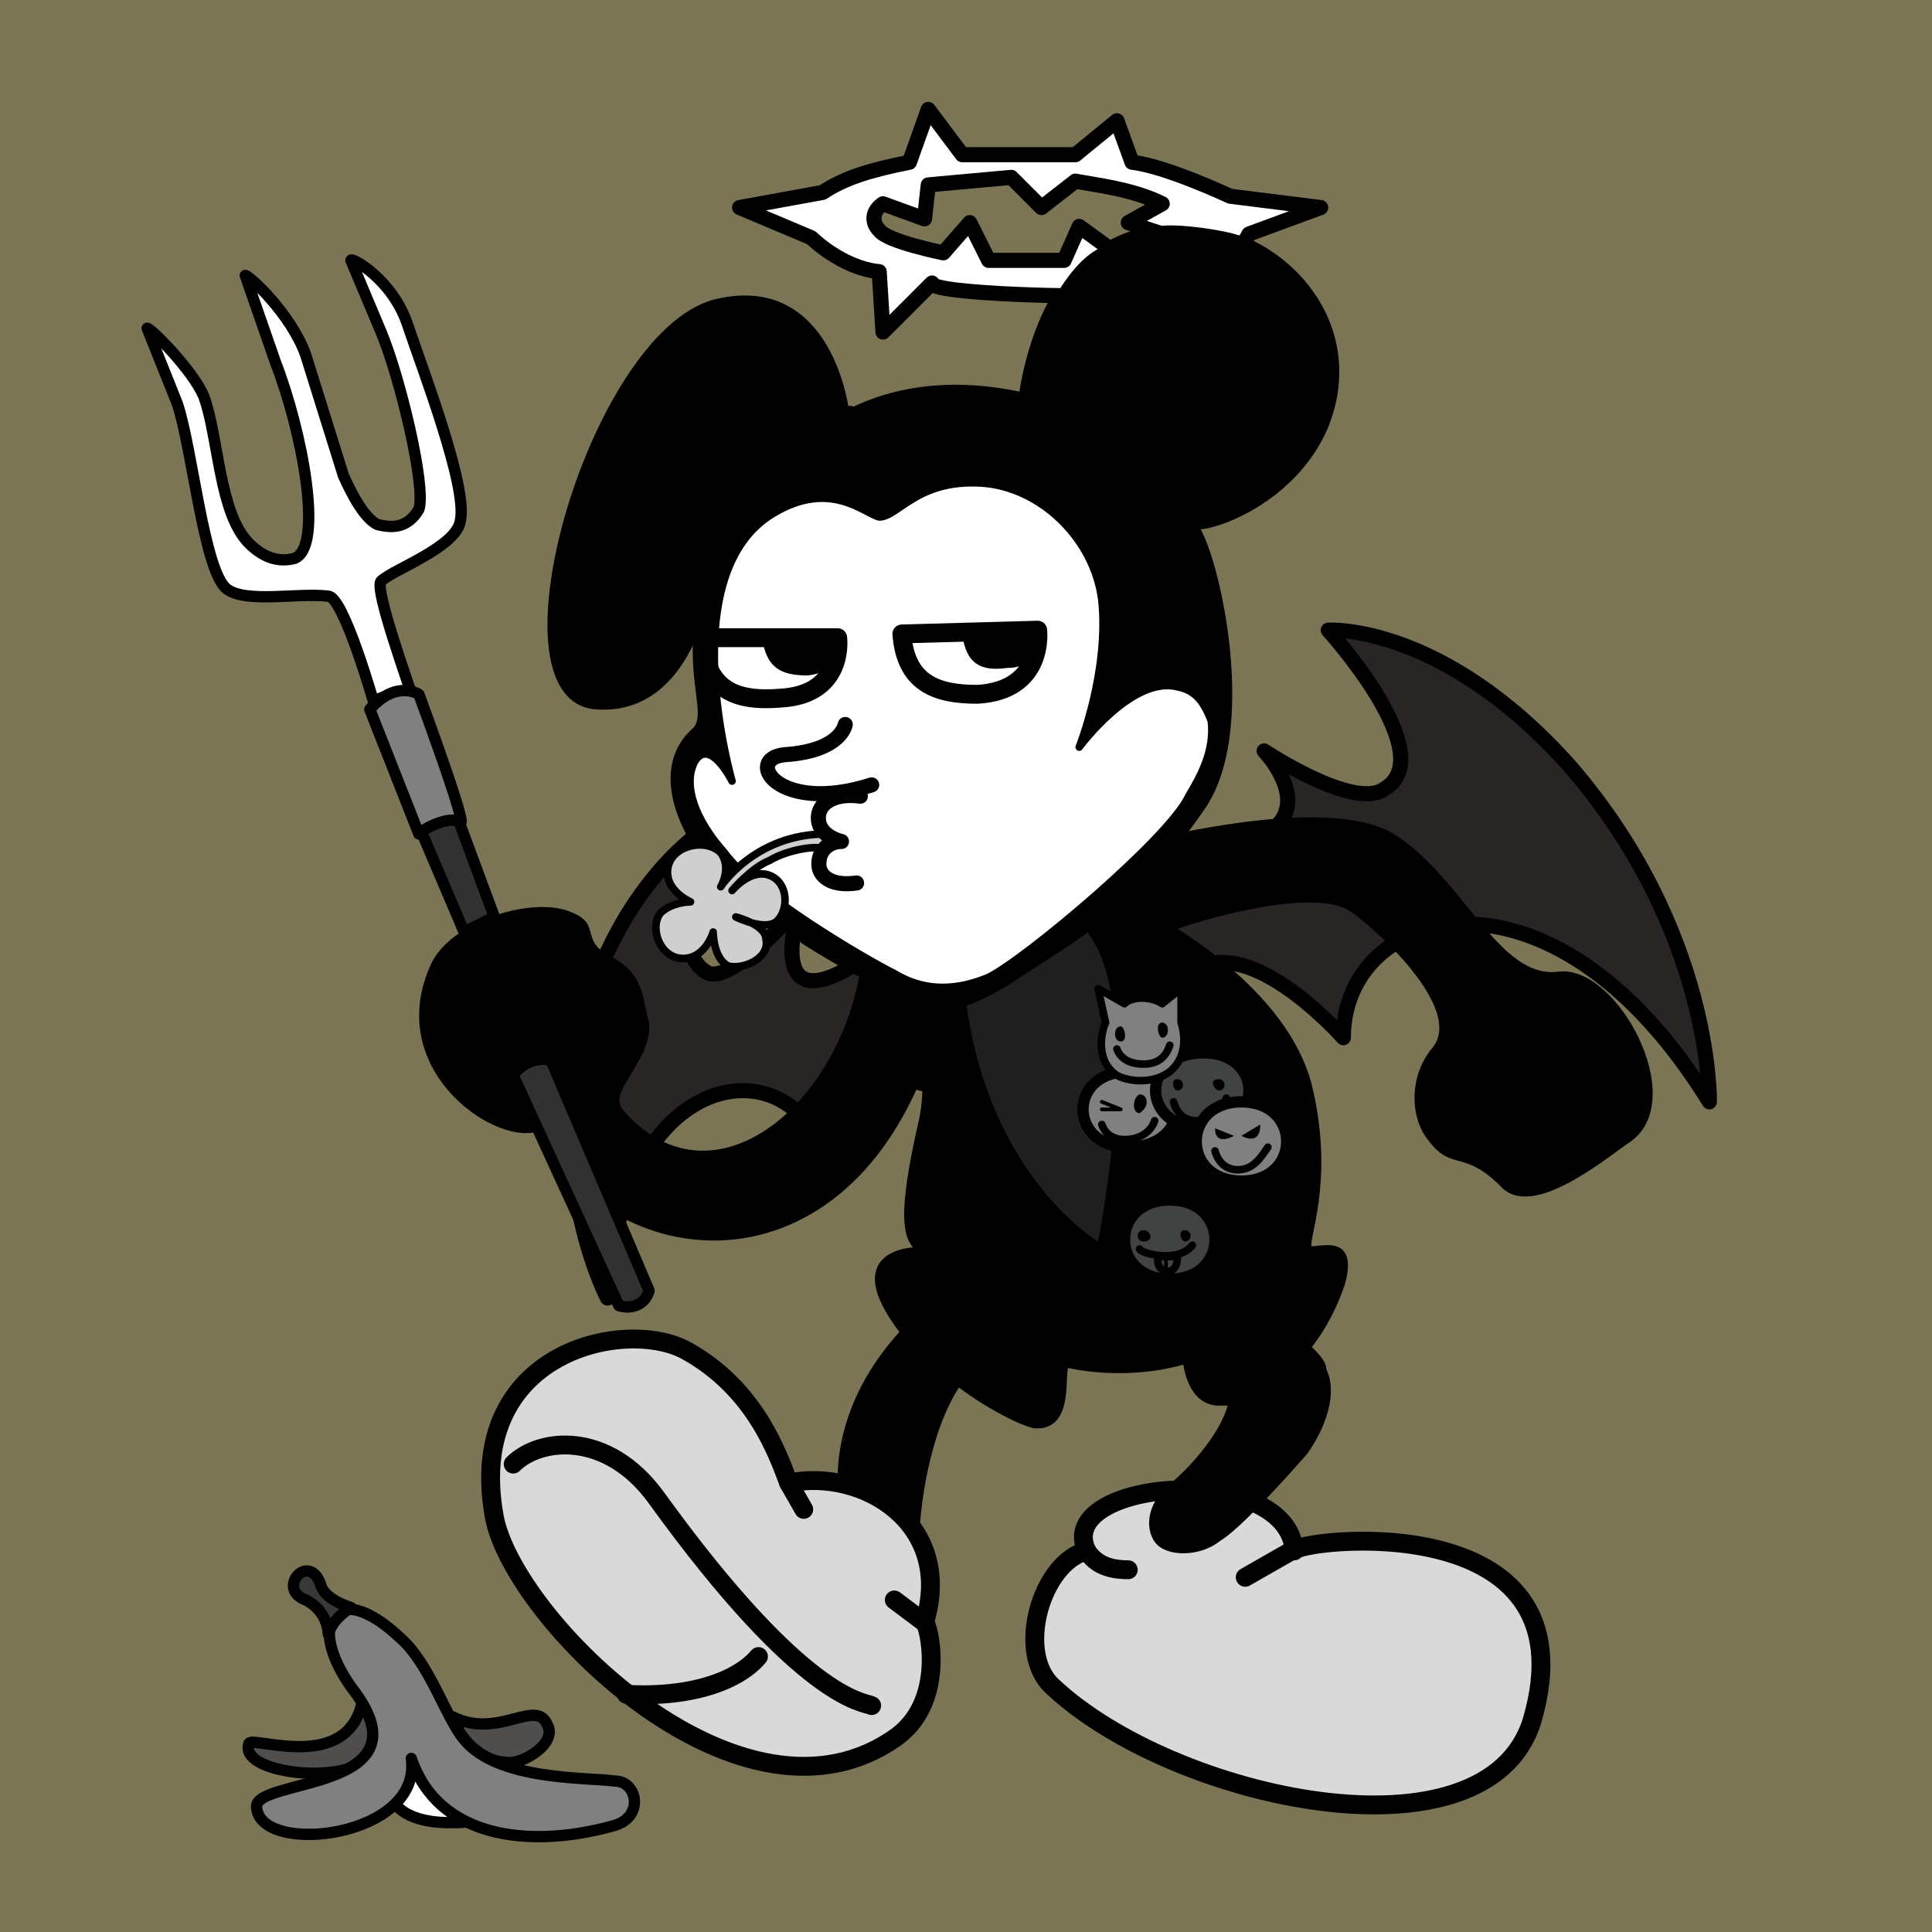
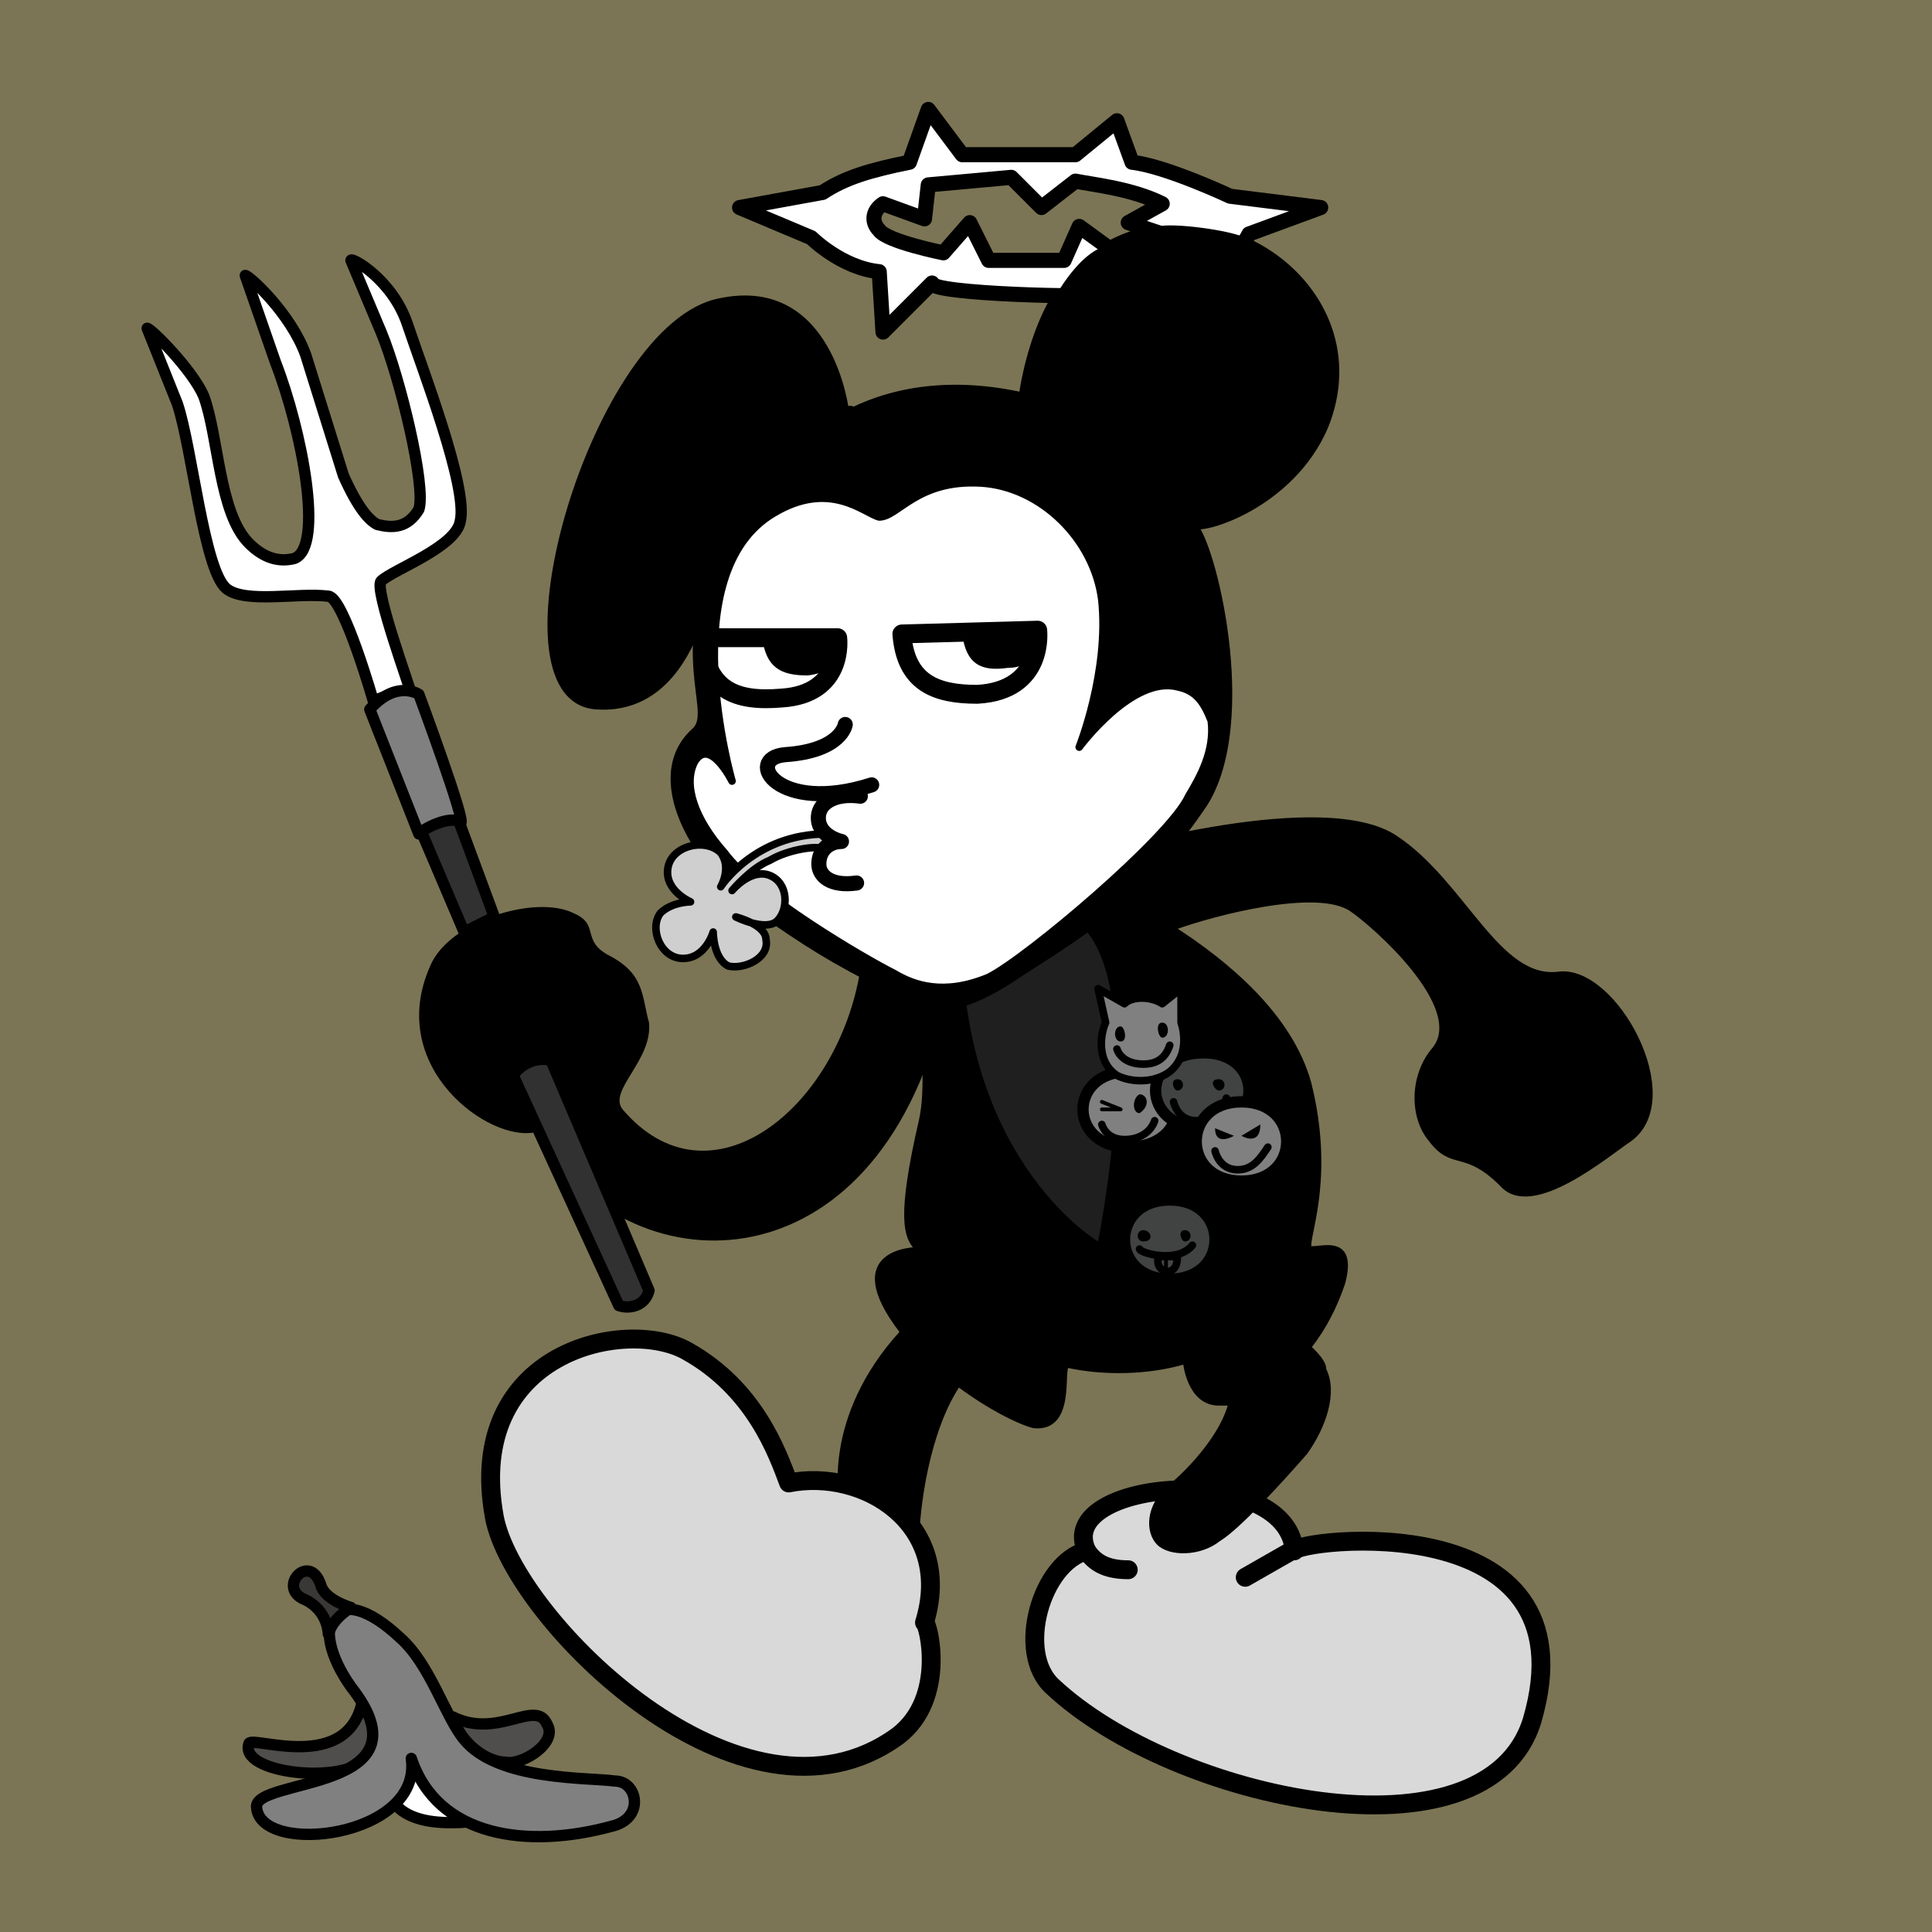
<svg xmlns="http://www.w3.org/2000/svg" width="512" height="512" viewBox="0 0 512 512">
  <path fill="#7B7555" fill-rule="evenodd" d="M0 512h512V0H0Z" />
-   <path fill="#292525" fill-rule="evenodd" stroke="#000" stroke-linecap="round" stroke-linejoin="round" stroke-width="4" d="M310 247s-13-21 0-21c50-1 25-27 25-27s24 16 32 10c15-9-15-42-15-42s30-2 64 36c38 44 37 89 37 89-42-68-97-52-97-17 0 0-22-25-37-19-10 5-8-9-9-9Zm-52 3s-21-1-29 4c-28 19-17-14-17-14s-17 20-24 18c-12-5-3-37-3-37s-23 16-31 52c-9 41 7 71 7 71 3-58 43-66 55-43 0 0 4-13 15-15 18-4 42 25 27-36Z" />
  <path fill="#d9d9d9" fill-rule="evenodd" stroke="#000" stroke-linecap="round" stroke-linejoin="round" stroke-width="5" d="M343 411c-2-24-64-19-55 0-12 3-19 27-9 36 32 30 115 48 127 9 17-58-63-48-63-45Z" />
  <path fill="none" stroke="#000" stroke-linecap="round" stroke-linejoin="round" stroke-width="5" d="M288 411c2 3 5 5 11 5m31 2 14-8" />
  <path fill-rule="evenodd" stroke="#000" stroke-linecap="round" stroke-linejoin="round" d="M289 234c0-2 1-5 4-8 0 0 58-17 77-4 18 12 27 38 43 36 15-2 34 33 19 44-6 4-26 21-34 12-10-10-13-4-19-12-5-6-5-17 1-24 9-11-16-33-22-37-9-6-36 1-47 5 14 9 31 23 36 41 6 24 0 39 0 43-1 3 13-5 9 10-2 6-5 12-9 17 2 2 4 4 4 6 3 6 0 15-5 22-7 8-18 20-23 23-5 4-13 4-16 1s-3-10 3-15 14-14 16-22h-3c-8 0-9-11-9-11-10 3-22 3-31 1-2 0 2 17-9 16-4-1-12-5-20-11-8 12-11 32-11 44 1 3-20-13-20-13s-5-22 16-45c-17-22 4-22 4-22-3-3-5-8 1-34 2-9 0-17 2-36 3-13 27-28 43-27Z" />
  <path fill="#1f1f20" fill-rule="evenodd" d="M255 253c2 56 36 76 36 76s16-79-10-87c-8-1-24 10-26 11Z" />
  <path fill="gray" fill-rule="evenodd" stroke="#000" stroke-linecap="round" stroke-linejoin="round" stroke-width="3" d="M299 284c17 0 17 20 0 20-16 0-16-20 0-20Z" />
  <path fill="#414242" fill-rule="evenodd" stroke="#000" stroke-linecap="round" stroke-linejoin="round" stroke-width="3" d="M319 279c16 0 16 20 0 20-17 0-17-20 0-20Z" />
  <path fill="none" stroke="#000" stroke-linecap="round" stroke-linejoin="round" stroke-width="2" d="M311 292s1 5 6 5 7-3 8-6" />
  <path fill="gray" fill-rule="evenodd" stroke="#000" stroke-linecap="round" stroke-linejoin="round" stroke-width="3" d="M329 292c16 0 16 21 0 21s-16-21 0-21Z" />
  <path fill="none" stroke="#000" stroke-linecap="round" stroke-linejoin="round" stroke-width="2" d="M322 305s1 5 6 5c4 0 6-3 8-6" />
  <path fill-rule="evenodd" d="m322 299 5 2s-5 3-5-2Zm12-1-5 3s5 3 5-3Z" />
  <path fill="gray" fill-rule="evenodd" stroke="#000" stroke-linecap="round" stroke-linejoin="round" stroke-width="2" d="m293 271-2-9 7 4c2-2 7-2 10 0l5-4v9s3 8-3 13c-4 3-10 3-14 1-6-4-4-12-3-14Z" />
  <path fill="none" stroke="#000" stroke-linecap="round" stroke-linejoin="round" stroke-width="2" d="M296 278s1 4 7 4c4 0 6-2 7-5" />
  <path fill="#414242" fill-rule="evenodd" stroke="#000" stroke-linecap="round" stroke-linejoin="round" stroke-width="3" d="M310 318c16 0 16 21 0 21s-16-21 0-21Z" />
  <path fill="none" stroke="#000" stroke-linecap="round" stroke-linejoin="round" stroke-width="2" d="M302 331c0 1 10 4 14-1" />
  <path fill="#464646" fill-rule="evenodd" stroke="#000" stroke-linecap="round" stroke-linejoin="round" stroke-width="2" d="M307 333s-1 3 2 4c3 0 3-3 3-4h-5Z" />
  <path fill="none" stroke="#000" stroke-linecap="round" stroke-linejoin="round" d="M309 333v3" />
  <path fill="none" stroke="#000" stroke-linecap="round" stroke-linejoin="round" stroke-width="2" d="M292 298s1 4 6 4c4 0 7-2 8-5" />
  <path fill-rule="evenodd" d="M302 290c2 0 3 3 0 5-2 0-2-4 0-5Z" />
  <path fill="none" stroke="#000" stroke-linecap="round" stroke-linejoin="round" d="m292 292 5 2h-5" />
  <path fill-rule="evenodd" d="M303 326c2 0 3 3 0 3-2 0-2-3 0-3Zm11 0c2 0 2 3 0 3-1 0-2-3 0-3Zm-2-40c2 0 2 3 0 3-1 0-2-3 0-3Zm11 0c2 0 2 3 0 3-1 0-3-3 0-3Zm-26-14c1 0 2 4 0 4s-2-4 0-4Zm11-1c2 0 2 4 0 4-1 0-2-4 0-4Z" />
  <path fill-rule="evenodd" d="M228 257c-6 37-40 64-63 37-4-5 8-13 7-23-2-7-1-13-11-18-7-4-2-8-9-11-10-5-33 2-38 14-12 27 16 47 28 44 22 40 85 44 106-25 3-10-19-19-20-18Z" />
  <path fill="#313131" fill-rule="evenodd" stroke="#000" stroke-linecap="round" stroke-linejoin="round" stroke-width="3" d="M136 285c2-3 6-5 10-4l26 61c-1 4-5 5-8 4Zm-36-92 11-4 20 54-8 4Z" />
  <path fill="#fff" fill-rule="evenodd" stroke="#000" stroke-linecap="round" stroke-linejoin="round" stroke-width="3" d="M99 186s-8-28-12-28c-8-1-22 2-27-2-6-5-9-37-13-49l-8-20c1 0 12 11 15 18 4 11 4 31 12 39 4 4 8 5 12 4 8-3 2-34-5-52l-8-23c1 0 12 10 16 21l10 32c4 9 7 12 9 13 4 1 8 1 11-4 2-6-5-35-10-47l-8-19c0-1 11 5 15 17s16 43 14 52c-1 7-18 13-21 16-2 2 8 29 8 30-4 0-7 0-10 2Z" />
  <path fill="gray" fill-rule="evenodd" stroke="#000" stroke-linecap="round" stroke-linejoin="round" stroke-width="3" d="m98 188 13 33c2-2 9-5 11-3 2 1-11-34-11-34s-6-4-13 4Z" />
  <path fill="#d9d9d9" fill-rule="evenodd" stroke="#000" stroke-linecap="round" stroke-linejoin="round" stroke-width="5" d="M209 393c20-4 44 11 36 37 1 0 6 20-7 30-41 30-102-31-107-58-8-44 35-53 51-44 18 10 24 27 27 35Z" />
-   <path fill="none" stroke="#000" stroke-linecap="round" stroke-linejoin="round" stroke-width="5" d="M136 388c7-7 25-9 38 9 39 54 55 54 57 55m-65-3c18 1 30-4 35-10m36-15 8 6m-36-37 4 7" />
  <path fill-rule="evenodd" stroke="#000" stroke-linecap="round" stroke-linejoin="round" stroke-width="2" d="M189 147s-3 42-31 40c-29-2 0-101 33-107 29-6 33 29 33 29 13-7-45 67-35 38Z" />
  <path fill-rule="evenodd" stroke="#000" stroke-linecap="round" stroke-linejoin="round" stroke-width="2" d="M189 148s-42 1-44-41c-2-29 31-43 49-37 28 8 30 40 30 40 13-7 29-9 47-5 0 0 3-26 18-37 31-23 77 8 62 45-9 21-33 28-35 26 5 4 18 49 3 74-18 29-34 35-52 47-16 10-22 7-31 2-16-8-22-12-35-21-17-12-30-35-17-47 6-5-5-17 5-46Z" visibility="hidden" />
  <path fill-rule="evenodd" stroke="#000" stroke-linecap="round" stroke-linejoin="round" stroke-width="2" d="M189 148s-42 1-44-41c-2-29 31-43 49-37 28 8 30 40 30 40 13-7-45 67-35 38Z" visibility="hidden" />
  <path fill-rule="evenodd" stroke="#000" stroke-linecap="round" stroke-linejoin="round" stroke-width="2" d="M189 148c5-17 17-29 35-38 13-7 29-9 47-5 0 0 3-26 18-37 31-23 77 8 62 45-9 21-33 28-35 26 5 4 17 52 3 74-19 28-34 35-52 47-16 10-22 7-31 2-16-8-22-12-35-21-17-12-30-35-17-47 6-5-5-17 5-46Z" />
  <path fill-rule="evenodd" stroke="#000" stroke-linecap="round" stroke-linejoin="round" stroke-width="2" d="M189 148c5-17 17-29 35-38 13-7 29-9 47-5 0 0 6-28 24-30 60-8 100 93 74 107-30 15-51-41-53-43 5 4 17 52 3 74-19 28-34 35-52 47-16 10-22 7-31 2-16-8-22-12-35-21-17-12-30-35-17-47 6-5-5-17 5-46Z" visibility="hidden" />
  <path fill="#fff" fill-rule="evenodd" stroke="#000" stroke-linecap="round" stroke-linejoin="round" stroke-width="2" d="M194 207s-16-55 11-71c15-9 24 0 28 1 5 0 10-10 27-9 16 1 30 15 32 31 2 19-6 39-6 39s14-19 26-16c5 1 7 4 9 9 1 8-3 15-6 20-5 11-43 43-53 48-12 5-20 2-25-1-8-4-37-21-45-32-8-9-11-18-8-24 4-7 10 5 10 5Z" />
  <path fill="#cfcfcf" fill-rule="evenodd" stroke="#000" stroke-linecap="round" stroke-linejoin="round" stroke-width="2" d="M219 221c-19 0-28 14-28 14s3-5 0-9c-4-4-13-2-14 4s6 9 6 9-5 0-8 3c-3 4 0 12 6 12s8-7 8-7 0 7 4 9c4 1 11-2 10-7 0-4-8-6-8-6s8 4 11 1 3-10-2-12-10 4-10 4 5-6 10-8c5-3 13-4 14-3 2 1 2-4 1-4Z" />
  <path fill="none" stroke="#000" stroke-linecap="round" stroke-linejoin="round" stroke-width="4" d="M228 211c-7-1-12 2-11 7 1 4 6 5 6 5-3 0-6 2-6 6 0 3 3 6 10 5" />
  <path fill="none" stroke="#000" stroke-linecap="round" stroke-linejoin="round" stroke-width="5" d="m239 168 36-1s2 16-16 17c-11 0-19-3-20-16Z" />
  <path fill-rule="evenodd" d="M255 168h20s1 9-8 9c-7 1-11-1-12-9Z" />
  <path fill="none" stroke="#000" stroke-linecap="round" stroke-linejoin="round" stroke-width="5" d="M186 169h36s2 15-15 16c-12 1-20-2-21-16Z" />
  <path fill-rule="evenodd" d="M202 169h21s1 9-9 10c-7 0-11-2-12-10Z" />
  <path fill="none" stroke="#000" stroke-linecap="round" stroke-linejoin="round" stroke-width="4" d="M224 192s-1 7-16 8c-11 1-2 16 23 8" />
  <path fill="#504e4c" fill-rule="evenodd" stroke="#000" stroke-linecap="round" stroke-linejoin="round" stroke-width="3" d="M96 451c-4 19-29 9-30 11-3 8 25 11 31 4 4-5 1-13-1-15Z" />
-   <path fill="#fff" fill-rule="evenodd" stroke="#000" stroke-linecap="round" stroke-linejoin="round" stroke-width="3" d="M114 459c-9-2-23 25 7 24 19 0-4-23-7-24Z" />
+   <path fill="#fff" fill-rule="evenodd" stroke="#000" stroke-linecap="round" stroke-linejoin="round" stroke-width="3" d="M114 459c-9-2-23 25 7 24 19 0-4-23-7-24" />
  <path fill="gray" fill-rule="evenodd" stroke="#000" stroke-linecap="round" stroke-linejoin="round" stroke-width="3" d="M93 447c-12-17-4-29 13-13 8 7 12 21 17 27 9 11 33 10 40 11 6 0 8 10-1 12-22 6-46 3-53-18 3 21-40 26-41 13-1-8 47-4 25-32Z" />
  <path fill="#3a3837" fill-rule="evenodd" stroke="#000" stroke-linecap="round" stroke-linejoin="round" stroke-width="3" d="M87 433c1-3 3-5 6-7 0 0-7-2-8-6-3-9-12 1-4 4 6 3 6 9 6 9Z" />
  <path fill="#504e4c" fill-rule="evenodd" stroke="#000" stroke-linecap="round" stroke-linejoin="round" stroke-width="3" d="M120 455c12 6 22-5 25 2 3 5-7 11-11 10-5 0-12-5-14-12Z" />
  <path fill="#fff" fill-rule="evenodd" d="M291 66c-3-9-7-1-12 4-1 1-17 1-17-1-3-9-8-9-11-1-2 3-26-10-17-13 6-3 12 8 12-3 0-4 23-9 24-4 1 7 11 8 14 0 1-3 26 6 25 6-6 2-12 8-2 6 4-1 19 1 23 3 0 0 19-7 15-7l-45-12c-3-14-6-13-13-4l-33 2c-7-10-9-15-13 1-1 5-35 7-41 13 0 0 34 15 33 19-5 17 6 10 12 1 1-1 35 2 35 2s5-9 11-12Z" />
  <path fill="none" stroke="#000" stroke-linecap="round" stroke-linejoin="round" stroke-width="4" d="M233 61c-2-2-2-5 1-7l11 4 1-9 22-2 8 8 9-7c5 1 15 2 23 6l-9 5 12 4-14 5-11-8-4 9h-20l-5-10-7 8s-15-3-17-6Z" />
  <path fill="none" stroke="#000" stroke-linecap="round" stroke-linejoin="round" stroke-width="4" d="m233 72 1 16 13-13c-1 3 45 4 45 3l15 11 1-12c8-2 19-7 23-15l19-7-24-3s-17-8-26-9l-4-11-11 9h-30l-9-12-5 14c-10 2-17 4-23 8l-22 4 19 8s8 8 18 9Z" />
</svg>